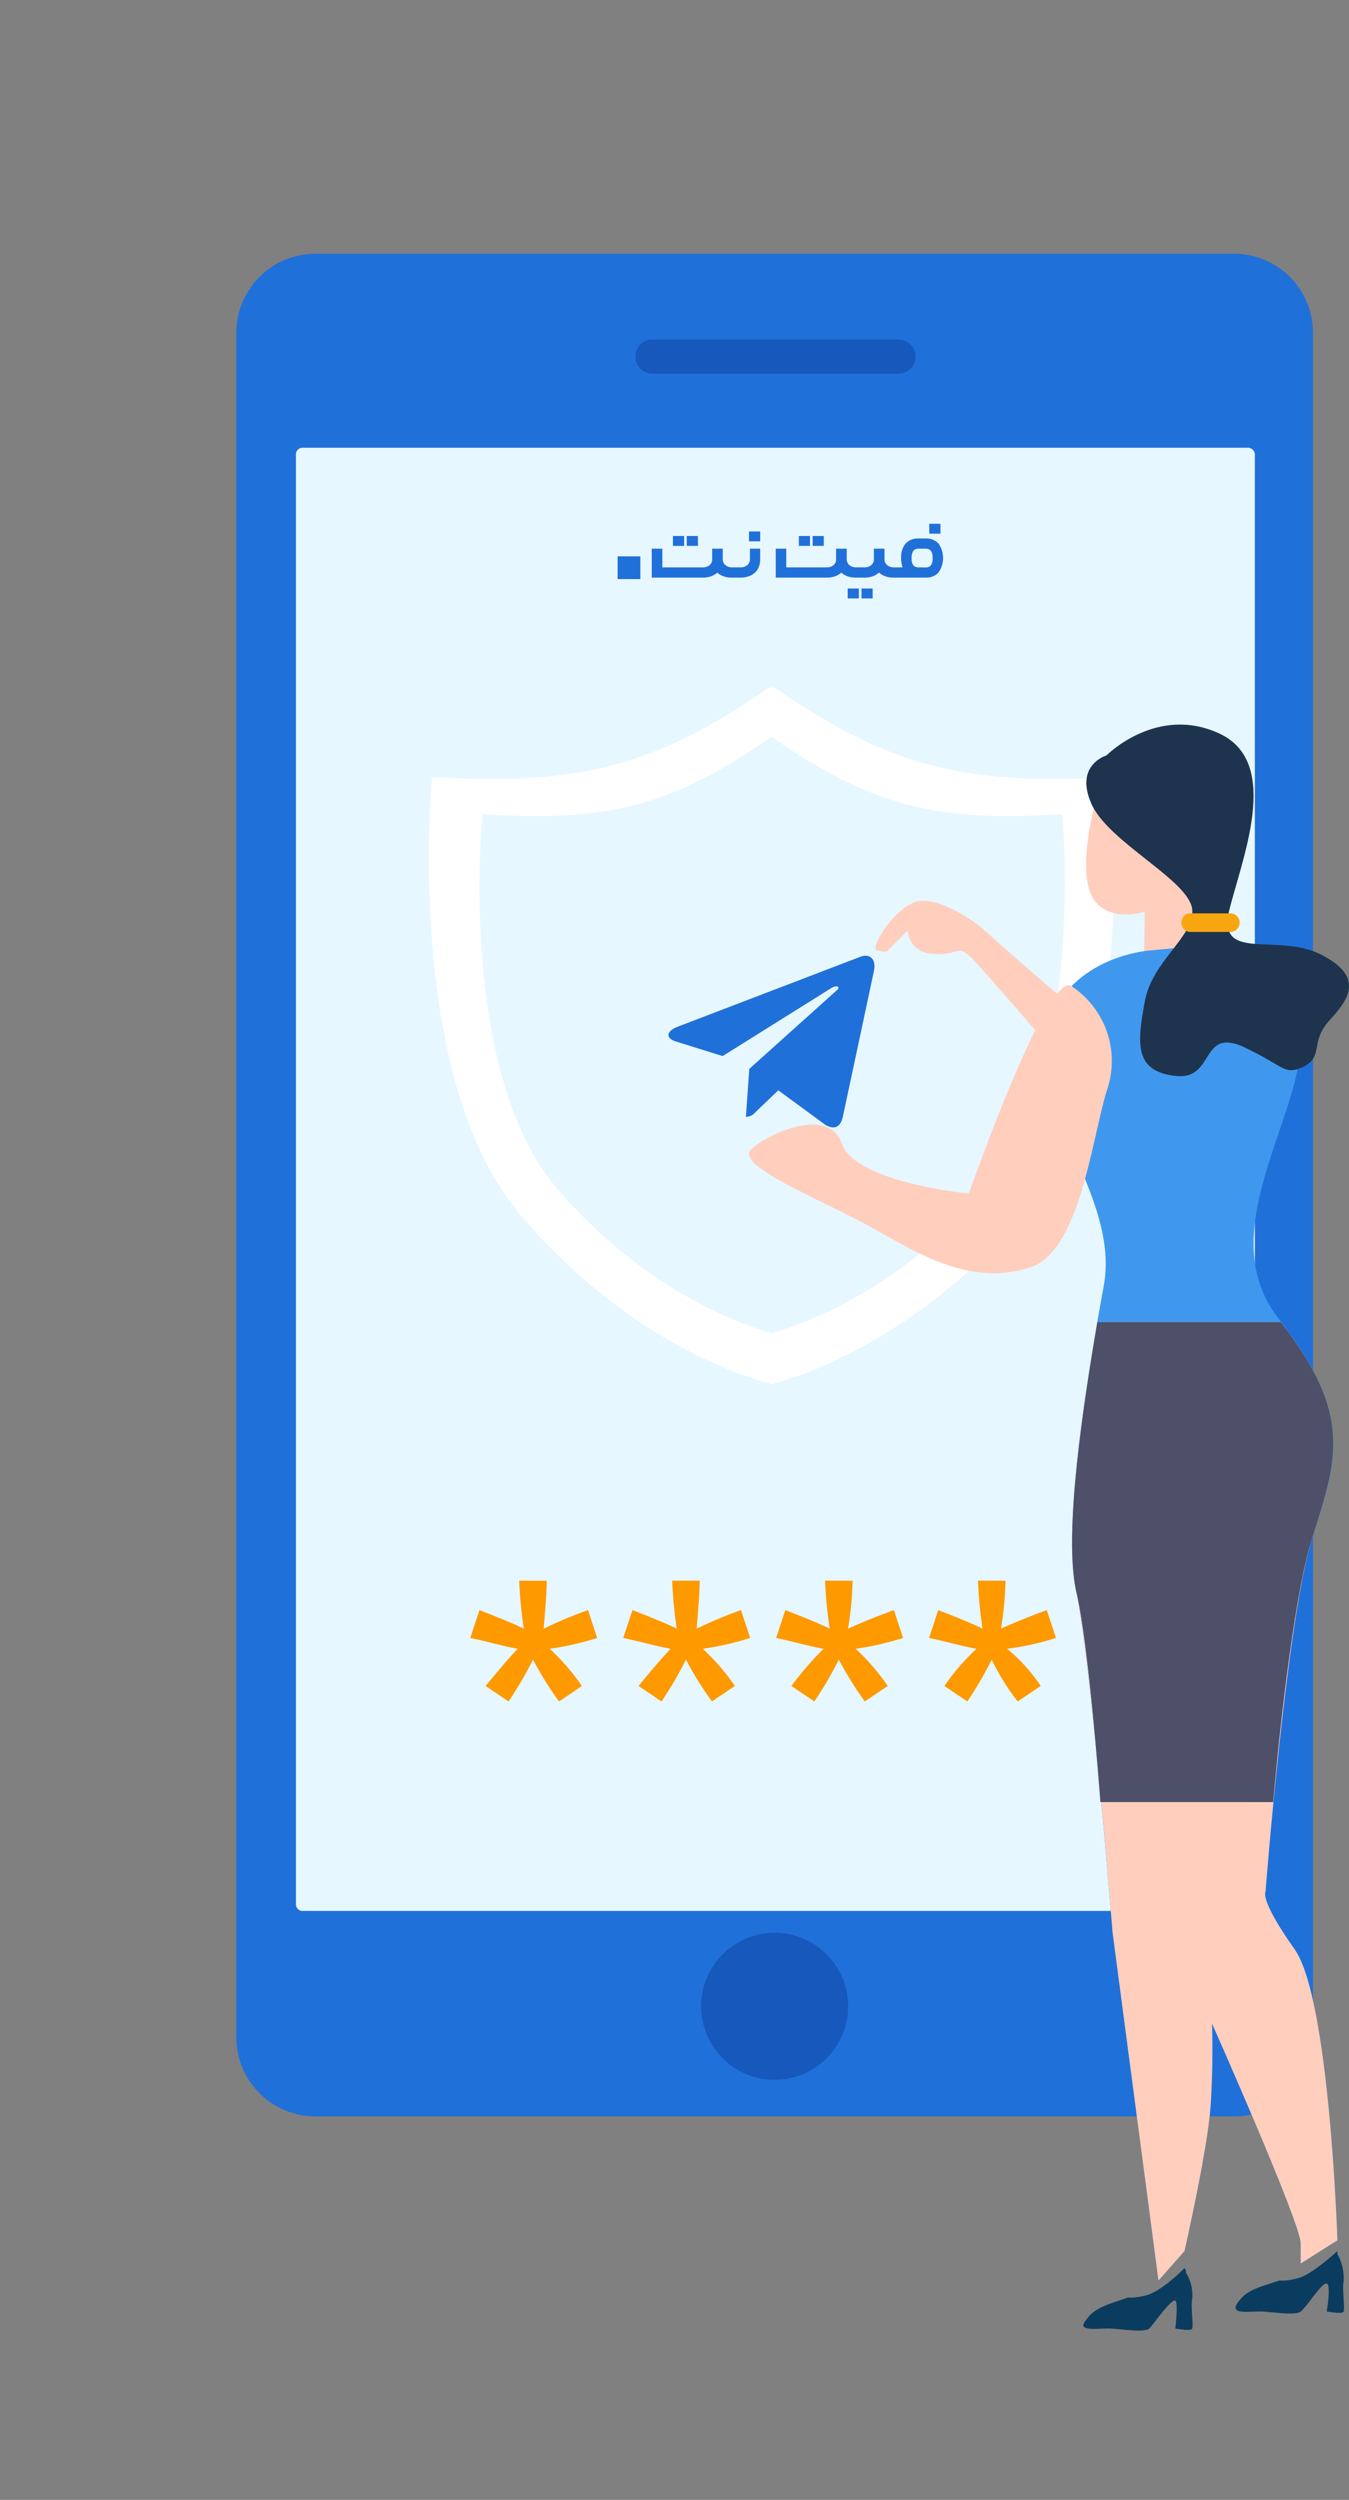
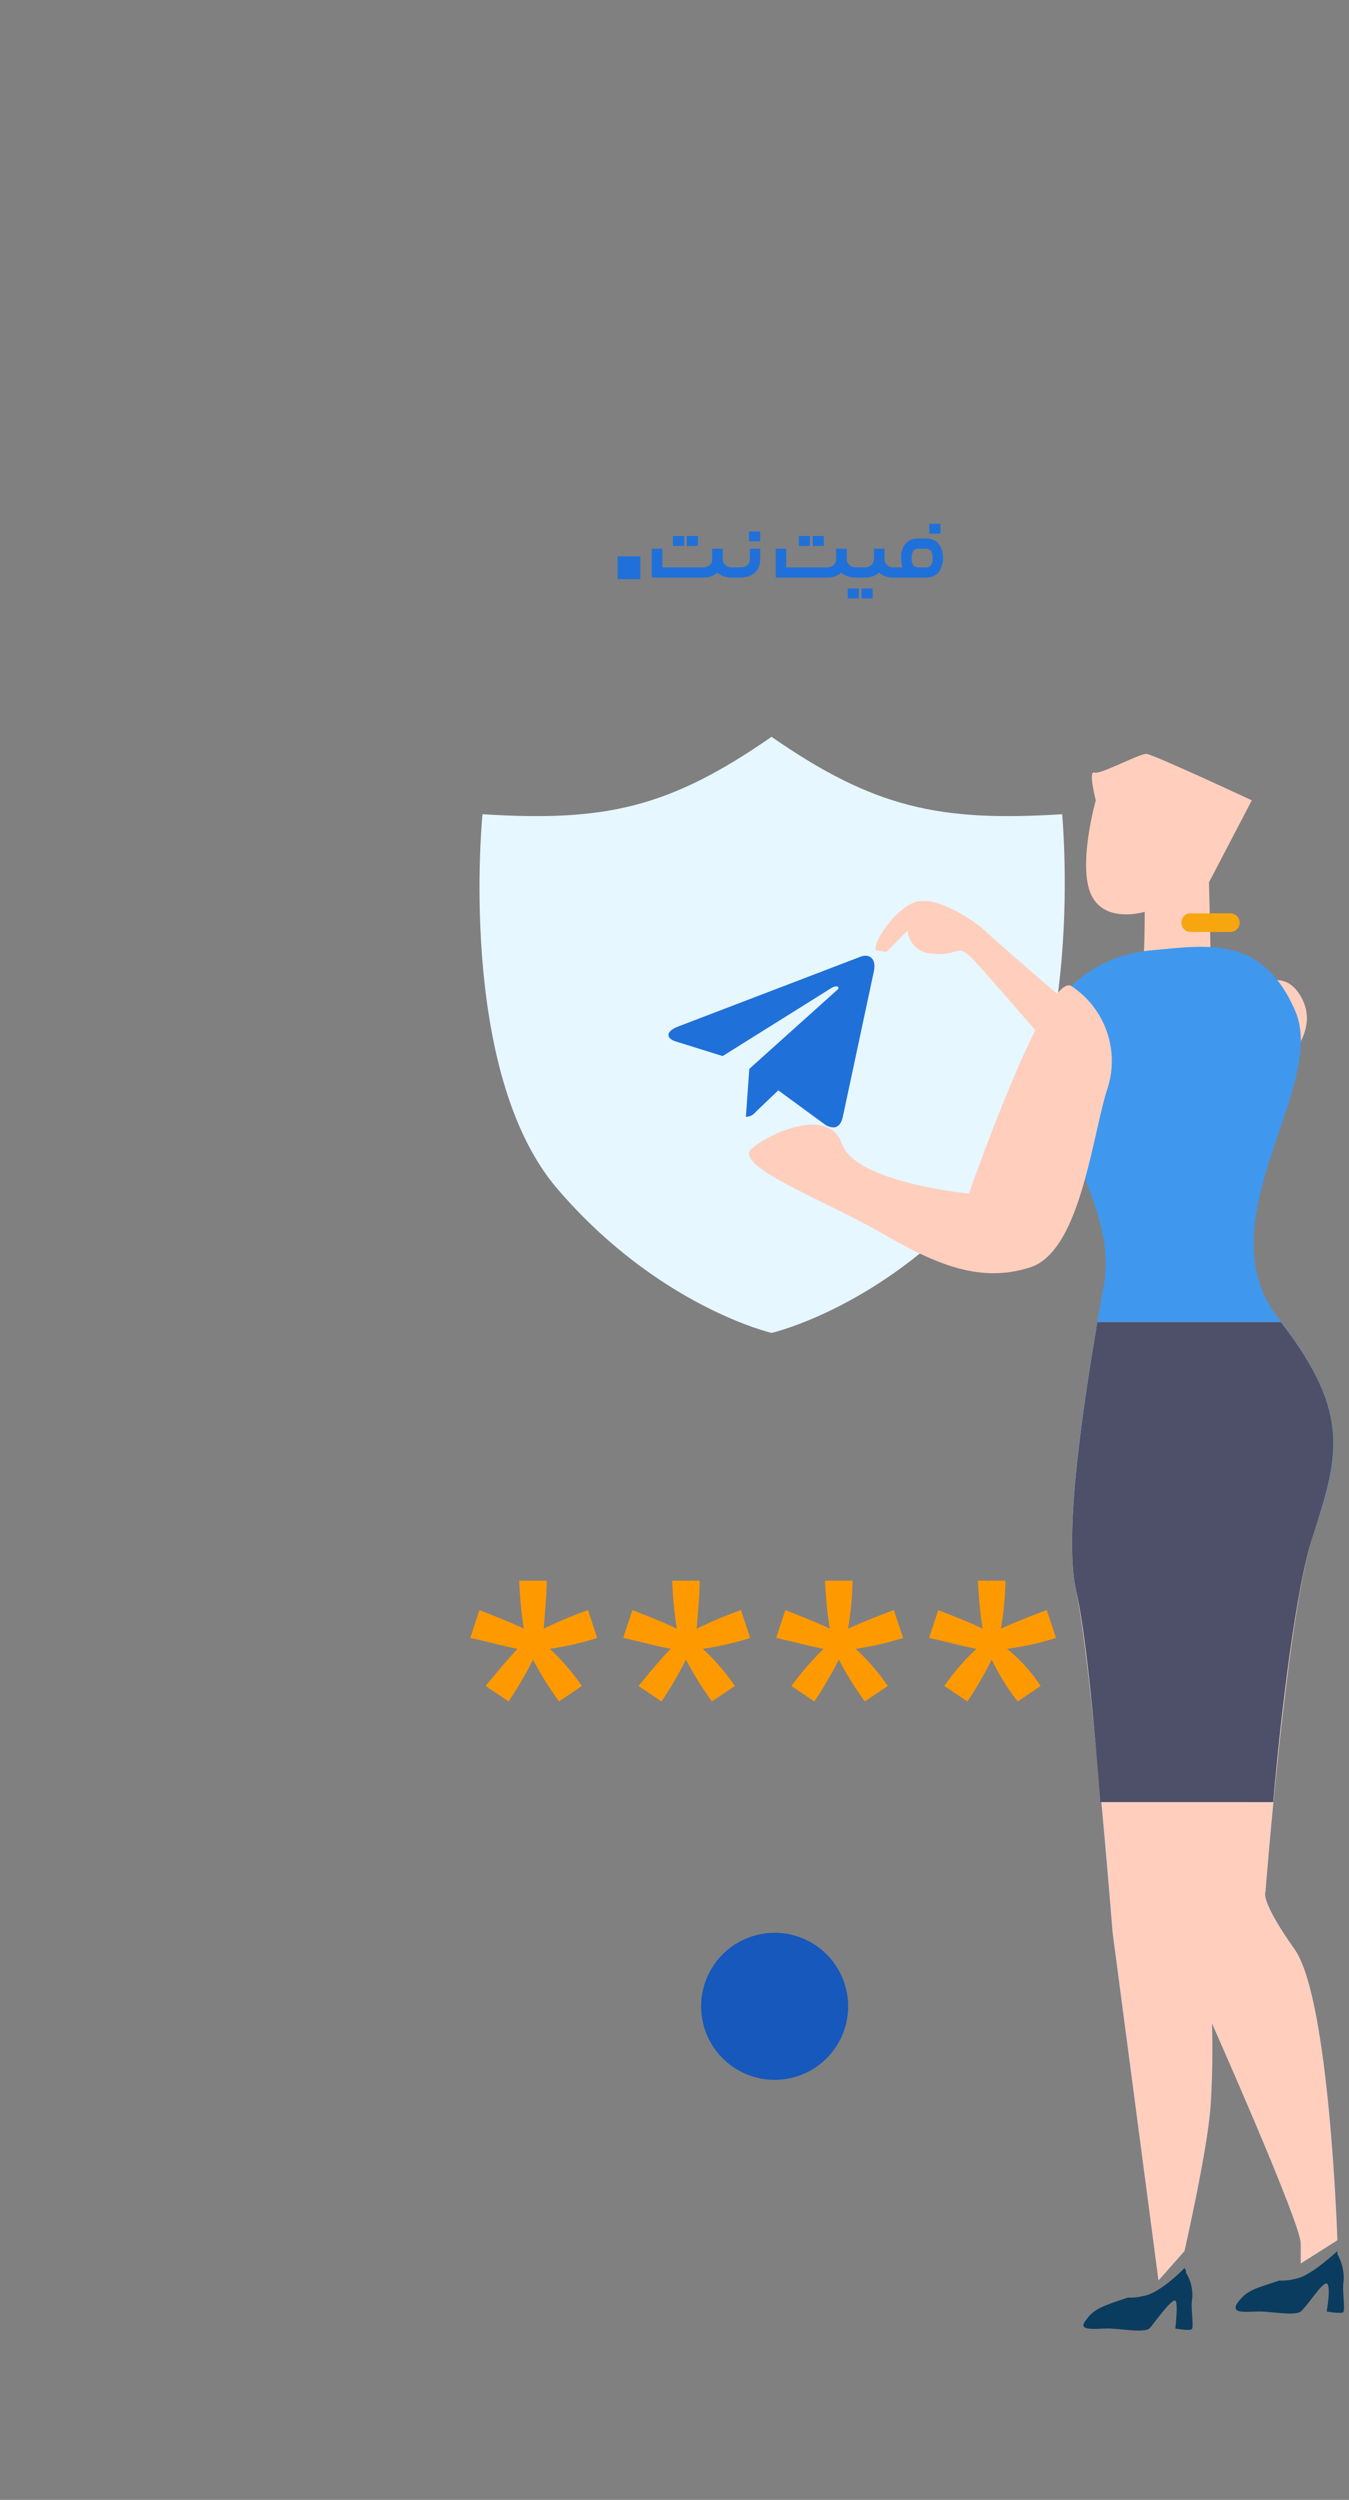
<svg xmlns="http://www.w3.org/2000/svg" width="161.89" height="299.938" viewBox="0 0 161.89 299.938">
  <rect x="0" y="0" width="161.89" height="299.938" fill="#808080" stroke="none" />
  <defs>
    <clipPath id="a">
-       <rect width="161.89" height="299.938" />
-     </clipPath>
+       </clipPath>
    <clipPath id="b">
-       <rect width="150.99" height="305.17" />
-     </clipPath>
+       </clipPath>
    <clipPath id="c">
      <rect width="161.89" height="283.806" transform="translate(0 0)" />
    </clipPath>
    <clipPath id="d">
      <path d="M264.283,156.671s-3.12,30.835,8.992,44.954S298.97,218.9,298.97,218.9s13.767-3.158,25.695-17.279c12.117-14.119,9.179-44.954,9.179-44.954-14.683.928-22.575-.746-34.874-9.287-12.3,8.543-20,10.215-34.686,9.287" transform="translate(-263.923 -147.384)" />
    </clipPath>
    <clipPath id="e">
      <rect width="156.658" height="277.266" transform="translate(0)" />
    </clipPath>
    <clipPath id="f">
      <rect width="614.453" height="500.061" />
    </clipPath>
  </defs>
  <g transform="translate(-2245 1336)">
    <g transform="translate(2245 -1336)">
      <g transform="translate(0 0)" clip-path="url(#a)">
        <g transform="translate(28.357 30.444)">
          <path d="M258.365,117.774h110.3a9.456,9.456,0,0,1,9.361,9.472V331.777a9.456,9.456,0,0,1-9.36,9.475H258.365a9.5,9.5,0,0,1-9.544-9.475V127.245a9.5,9.5,0,0,1,9.544-9.473" transform="translate(-248.821 -117.772)" fill="#2070d9" fill-rule="evenodd" />
        </g>
        <g transform="translate(10.9 -5.232)" clip-path="url(#b)">
          <path d="M253.259,129.661H366.685a.843.843,0,0,1,.918.744V304.466a.843.843,0,0,1-.918.744H253.259a.8.8,0,0,1-.735-.744V130.4a.8.8,0,0,1,.734-.744" transform="translate(-227.91 -70.706)" fill="#e6f7ff" fill-rule="evenodd" />
        </g>
        <path d="M275.441,123.033h29.732a2.044,2.044,0,1,1,0,4.088H275.441a2.056,2.056,0,0,1,0-4.088" transform="translate(-197.346 -82.294)" fill="#1658bb" fill-rule="evenodd" />
        <path d="M301.905,228.033s-15.969-3.532-30.1-20.25c-14.135-16.533-10.646-52.571-10.646-52.571,17.252.93,26.429-.93,40.745-10.961,14.5,10.031,23.491,11.889,40.745,10.961,0,0,3.668,36.039-10.646,52.571-14.135,16.72-30.1,20.25-30.1,20.25" transform="translate(-209.31 -61.977)" fill="#fff" fill-rule="evenodd" />
      </g>
      <g transform="translate(0 16.132)" clip-path="url(#c)">
        <g transform="translate(57.545 72.275)" clip-path="url(#d)">
          <rect width="75.617" height="71.52" transform="translate(-2.759 0)" fill="#e6f7ff" />
        </g>
      </g>
      <g transform="translate(5.232 12.644)" clip-path="url(#e)">
        <g transform="translate(-457.795 -212.766)" clip-path="url(#f)">
          <path d="M263.35,205.973l1.1-3.344c2.385.93,4.223,1.672,5.323,2.232a52.03,52.03,0,0,1-.551-5.761h3.3c0,1.488-.186,3.532-.367,5.761a51.262,51.262,0,0,1,5.323-2.232l1.1,3.344a35.581,35.581,0,0,1-5.692,1.3,26.612,26.612,0,0,1,3.854,4.458L274,213.59a40.858,40.858,0,0,1-3.121-5.017,45.039,45.039,0,0,1-2.938,5.017l-2.754-1.86q2.754-3.345,3.854-4.458c-2.018-.372-3.854-.93-5.688-1.3m18.355,0,1.1-3.344c2.387.93,4.221,1.672,5.323,2.232a51.545,51.545,0,0,1-.551-5.761h3.3c0,1.488-.184,3.532-.365,5.761a51.079,51.079,0,0,1,5.323-2.232l1.1,3.344a35.443,35.443,0,0,1-5.688,1.3,26.607,26.607,0,0,1,3.854,4.458l-2.754,1.859a41.649,41.649,0,0,1-3.12-5.017,45.088,45.088,0,0,1-2.936,5.017l-2.754-1.859q2.752-3.345,3.854-4.458c-2.02-.372-3.854-.93-5.688-1.3m18.352,0,1.1-3.344c2.387.93,4.221,1.672,5.323,2.232a51.549,51.549,0,0,1-.554-5.761h3.3a37.741,37.741,0,0,1-.549,5.761q2.476-1.119,5.507-2.232l1.1,3.344a35.487,35.487,0,0,1-5.688,1.3,26.638,26.638,0,0,1,3.856,4.458l-2.756,1.86a42.045,42.045,0,0,1-3.12-5.017,44.749,44.749,0,0,1-2.938,5.017l-2.752-1.86a39.638,39.638,0,0,1,3.854-4.458c-2.02-.372-3.854-.93-5.69-1.3m18.355,0,1.1-3.344c2.385.93,4.221,1.672,5.323,2.232a51.554,51.554,0,0,1-.551-5.761h3.3a37.525,37.525,0,0,1-.551,5.761q2.479-1.119,5.508-2.232l1.1,3.344a33.454,33.454,0,0,1-5.874,1.3,19.917,19.917,0,0,1,4.04,4.458l-2.754,1.86a26.468,26.468,0,0,1-3.118-5.017A44.98,44.98,0,0,1,323,213.59l-2.752-1.86a26.554,26.554,0,0,1,3.854-4.458c-2.02-.372-3.854-.93-5.69-1.3" transform="translate(245.651 190.673)" fill="#f90" />
        </g>
        <g transform="translate(-457.795 -212.766)" clip-path="url(#f)">
          <path d="M330.919,181.966s12.847-6.687,8.443-13.375-14.5,9.1-17.619,8.363c-3.12-.558-20.557-16.35-20.557-16.35s-5.137-4.087-8.076-2.974c-2.938,1.3-5.319,5.76-4.4,5.76l1.1.184,2.569-2.6a2.974,2.974,0,0,0,2.938,2.786c3.12.374,2.938-1.3,4.772.558s17.619,20.249,17.619,20.249,2.018,5.947,13.214-2.6" transform="translate(269.115 150.773)" fill="#ffcebd" fill-rule="evenodd" />
        </g>
        <g transform="translate(-457.795 -212.766)" clip-path="url(#f)">
          <path d="M307.891,179.633s8.443-6.687,8.626-7.432c0-.741-.184-8.357-.184-8.357L321.472,154s-11.931-5.572-12.666-5.572c-.918,0-5.688,2.6-6.241,2.228-.735-.186.184,3.344.184,3.344s-2.2,7.8-.551,11.331,6.425,2.044,6.425,2.044,0,4.087-.184,6.5-.549,5.756-.549,5.756" transform="translate(281.316 142.145)" fill="#ffcebd" fill-rule="evenodd" />
        </g>
        <g transform="translate(-457.795 -212.766)" clip-path="url(#f)">
          <path d="M312.617,320.274l3.12-3.532s2.754-12.077,3.121-17.277c.365-5.014.182-10.031.182-10.031s10.644,23.966,10.644,26.384v2.412l4.4-2.786s-.918-28.981-5.139-34.923-3.488-6.874-3.488-6.874,2.569-33.253,5.688-42.728,4.772-14.675-4.221-26.192c-8.993-11.705,6.241-27.866,2.018-36.969-4.038-9.1-10.829-7.617-17.436-7.059-6.608.744-13.582,5.388-12.3,14.119,1.1,8.731,8.626,17.276,6.79,26.378-1.651,9.1-4.954,28.052-3.3,36.225,1.834,8.361,4.4,41.056,4.4,41.056Z" transform="translate(278.974 153.465)" fill="#3f98ee" fill-rule="evenodd" />
        </g>
        <g transform="translate(-457.795 -212.766)" clip-path="url(#f)">
          <path d="M307.038,187.6s9.363-26.752,12.3-24.9a10.759,10.759,0,0,1,4.223,12.633c-1.836,6.13-3.3,19.5-9.36,21.176-6.057,1.858-11.379-.556-17.8-4.273s-17.8-7.987-15.418-10.031,9.36-5.014,10.829-.558c1.651,4.647,15.232,5.947,15.232,5.947" transform="translate(261.795 155.732)" fill="#ffcebd" fill-rule="evenodd" />
        </g>
        <g transform="translate(-457.795 -212.766)" clip-path="url(#f)">
-           <path d="M304.021,150.33s-3.854,1.114-1.836,5.757,11.564,9.1,12.115,12.633c.367,3.346-4.772,6.13-5.688,11.145s-1.285,8.359,3.67,8.919c4.772.556,2.936-5.76,8.075-3.532,5.139,2.414,4.956,3.532,7.343,2.414,2.385-1.3.735-2.788,2.936-5.388,2.2-2.414,4.588-5.2-.735-7.987s-12.48.928-11.195-5.2c1.469-6.131,6.423-17.832-1.1-21.364s-13.586,2.6-13.586,2.6" transform="translate(281.332 140.426)" fill="#1e334e" fill-rule="evenodd" />
-         </g>
+           </g>
        <g transform="translate(-457.795 -212.766)" clip-path="url(#f)">
          <path d="M308.425,158.2h4.954a1.115,1.115,0,0,1,0,2.23h-4.954a1.136,1.136,0,0,1,0-2.23" transform="translate(286.837 151.505)" fill="#f7a60f" fill-rule="evenodd" />
        </g>
        <g transform="translate(-457.795 -212.766)" clip-path="url(#f)">
          <path d="M311.085,298.243l3.12-3.532s2.754-12.077,3.121-17.276c.365-5.014.182-10.031.182-10.031s10.646,23.964,10.646,26.382V296.2l4.4-2.786s-.918-28.981-5.14-34.923-3.488-6.873-3.488-6.873,2.569-33.253,5.688-42.728c2.938-9.287,4.772-14.489-3.854-25.634H303.742c-1.651,9.843-4.038,25.078-2.569,32.135,1.834,8.361,4.4,41.056,4.4,41.056Z" transform="translate(280.505 175.495)" fill="#ffcebd" fill-rule="evenodd" />
        </g>
        <g transform="translate(-457.795 -212.766)" clip-path="url(#f)">
          <path d="M324.851,240.839c.918-10.589,2.752-26.008,4.772-31.953,2.938-9.287,4.772-14.489-3.854-25.637H303.743c-1.651,9.845-4.038,25.082-2.569,32.137,1.1,4.458,2.2,15.79,2.94,25.452Z" transform="translate(280.506 175.497)" fill="#4d5068" fill-rule="evenodd" />
        </g>
        <g transform="translate(-457.795 -212.766)" clip-path="url(#f)">
          <path d="M316.118,243.717c-2.754.932-3.854,1.114-4.954,2.6s1.1,1.114,2.569,1.114,4.221.558,4.954,0,2.569-3.532,3.12-3.346,0,3.346,0,3.346,2.02.37,2.02,0c.184-.372-.182-2.786,0-3.532a5.851,5.851,0,0,0-.735-3.342v-.372c-1.469,1.3-3.67,3.16-5.139,3.344a5.58,5.58,0,0,1-1.834.186" transform="translate(289.973 230.022)" fill="#0a3c5f" fill-rule="evenodd" />
        </g>
        <g transform="translate(-457.795 -212.766)" clip-path="url(#f)">
          <path d="M306.759,244.759c-2.752.932-4.037,1.3-4.954,2.6-1.287,1.488.916,1.114,2.567,1.114,1.469,0,4.223.56,4.956,0,.549-.556,2.569-3.532,3.12-3.344.365.188,0,3.344,0,3.344s2.018.372,2.018,0c.184-.37-.182-2.6,0-3.532a5.016,5.016,0,0,0-.734-3.158.685.685,0,0,0-.184-.556c-1.285,1.3-3.488,3.16-4.954,3.344a6.15,6.15,0,0,1-1.834.186" transform="translate(281.163 231.024)" fill="#0a3c5f" fill-rule="evenodd" />
        </g>
        <g transform="translate(-457.795 -212.766)" clip-path="url(#f)">
          <path d="M295.321,229.614a8.82,8.82,0,1,1-8.819-8.933,8.82,8.82,0,0,1,8.819,8.933" transform="translate(259.024 211.34)" fill="#1658bb" />
        </g>
      </g>
      <path d="M9.7,15.575,9.29,21.326a1.43,1.43,0,0,0,1.142-.553l2.743-2.621,5.683,4.162c1.042.581,1.777.275,2.058-.959l3.73-17.48h0c.331-1.541-.557-2.143-1.573-1.765L1.147,10.5c-1.5.581-1.474,1.415-.254,1.793L6.5,14.041,19.52,5.893c.613-.406,1.17-.181.712.225Z" transform="translate(80.223 112.667)" fill="#2070d9" />
    </g>
    <g transform="translate(2319.119 -1273.155)">
      <g transform="translate(4.092 0)">
        <g transform="translate(14.886 1.765)">
          <path d="M506.984,65.635a1.985,1.985,0,0,0-1.505-.6h-.908a1.992,1.992,0,0,0-1.509.591,2.49,2.49,0,0,0-.556,1.759,3.58,3.58,0,0,0,.106.9l.057.218h-.958a1.3,1.3,0,0,1-.9-.284.932.932,0,0,1-.3-.709V66.26h-1.272v1.249a.935.935,0,0,1-.3.709,1.262,1.262,0,0,1-.9.284h-.862a1.289,1.289,0,0,1-.9-.284.926.926,0,0,1-.3-.709V66.26H494.7v1.289a.392.392,0,0,0,0,.044l0,.057,0,.016a.925.925,0,0,1-.286.552,1.288,1.288,0,0,1-.9.286h-4.794V66.26H487.46v3.472h6.1a2.988,2.988,0,0,0,1.031-.162,2.173,2.173,0,0,0,.627-.347l.108-.087.11.087a2.237,2.237,0,0,0,.627.348,3.046,3.046,0,0,0,1.031.16h.982a3.032,3.032,0,0,0,1.031-.16,2.2,2.2,0,0,0,.636-.355l.108-.087.11.087a2.2,2.2,0,0,0,.636.355,3.033,3.033,0,0,0,1.031.16l2.842,0c.033,0,.064,0,.1,0h.908a1.99,1.99,0,0,0,1.5-.591,3.035,3.035,0,0,0,0-3.514Zm-.915,2.638a.842.842,0,0,1-.672.237l-.852-.007a.774.774,0,0,1-.564-.23,1.37,1.37,0,0,1-.211-.883,1.422,1.422,0,0,1,.212-.888.825.825,0,0,1,.671-.24h.744a.83.83,0,0,1,.671.239,1.427,1.427,0,0,1,.213.89A1.37,1.37,0,0,1,506.069,68.272Z" transform="translate(-487.46 -65.039)" fill="#2070d9" />
        </g>
        <g transform="translate(17.656 1.465)">
          <rect width="1.338" height="1.186" fill="#2070d9" />
        </g>
        <g transform="translate(19.313 1.465)">
          <rect width="1.338" height="1.186" fill="#2070d9" />
        </g>
        <g transform="translate(2.547 1.465)">
          <rect width="1.34" height="1.186" fill="#2070d9" />
        </g>
        <g transform="translate(4.204 1.465)">
          <rect width="1.34" height="1.186" fill="#2070d9" />
        </g>
        <g transform="translate(11.677 0.92)">
          <rect width="1.34" height="1.186" fill="#2070d9" />
        </g>
        <g transform="translate(33.311 0)">
          <rect width="1.34" height="1.185" fill="#2070d9" />
        </g>
        <g transform="translate(23.517 7.768)">
          <rect width="1.34" height="1.185" fill="#2070d9" />
        </g>
        <g transform="translate(25.175 7.768)">
          <rect width="1.338" height="1.185" fill="#2070d9" />
        </g>
        <g transform="translate(0 2.986)">
          <path d="M121.9,96.095v1.289a2.448,2.448,0,0,1-.153.876,1.854,1.854,0,0,1-.46.693,2.153,2.153,0,0,1-.751.453,3.04,3.04,0,0,1-1.031.16h-.983a3.032,3.032,0,0,1-1.031-.16,2.214,2.214,0,0,1-.627-.348l-.11-.087-.108.087a2.219,2.219,0,0,1-.627.347,2.994,2.994,0,0,1-1.031.162h-6.1V96.095h1.27v2.244h4.793a1.282,1.282,0,0,0,.9-.286.932.932,0,0,0,.287-.552l0-.014,0-.057c0-.016,0-.03,0-.045V96.095h1.27v1.249a.928.928,0,0,0,.3.709,1.29,1.29,0,0,0,.9.284h.862a1.262,1.262,0,0,0,.9-.284.936.936,0,0,0,.3-.709V96.095Z" transform="translate(-108.884 -96.095)" fill="#2070d9" />
        </g>
      </g>
      <rect width="2.727" height="2.727" transform="translate(0 3.906)" fill="#2070d9" />
    </g>
  </g>
</svg>